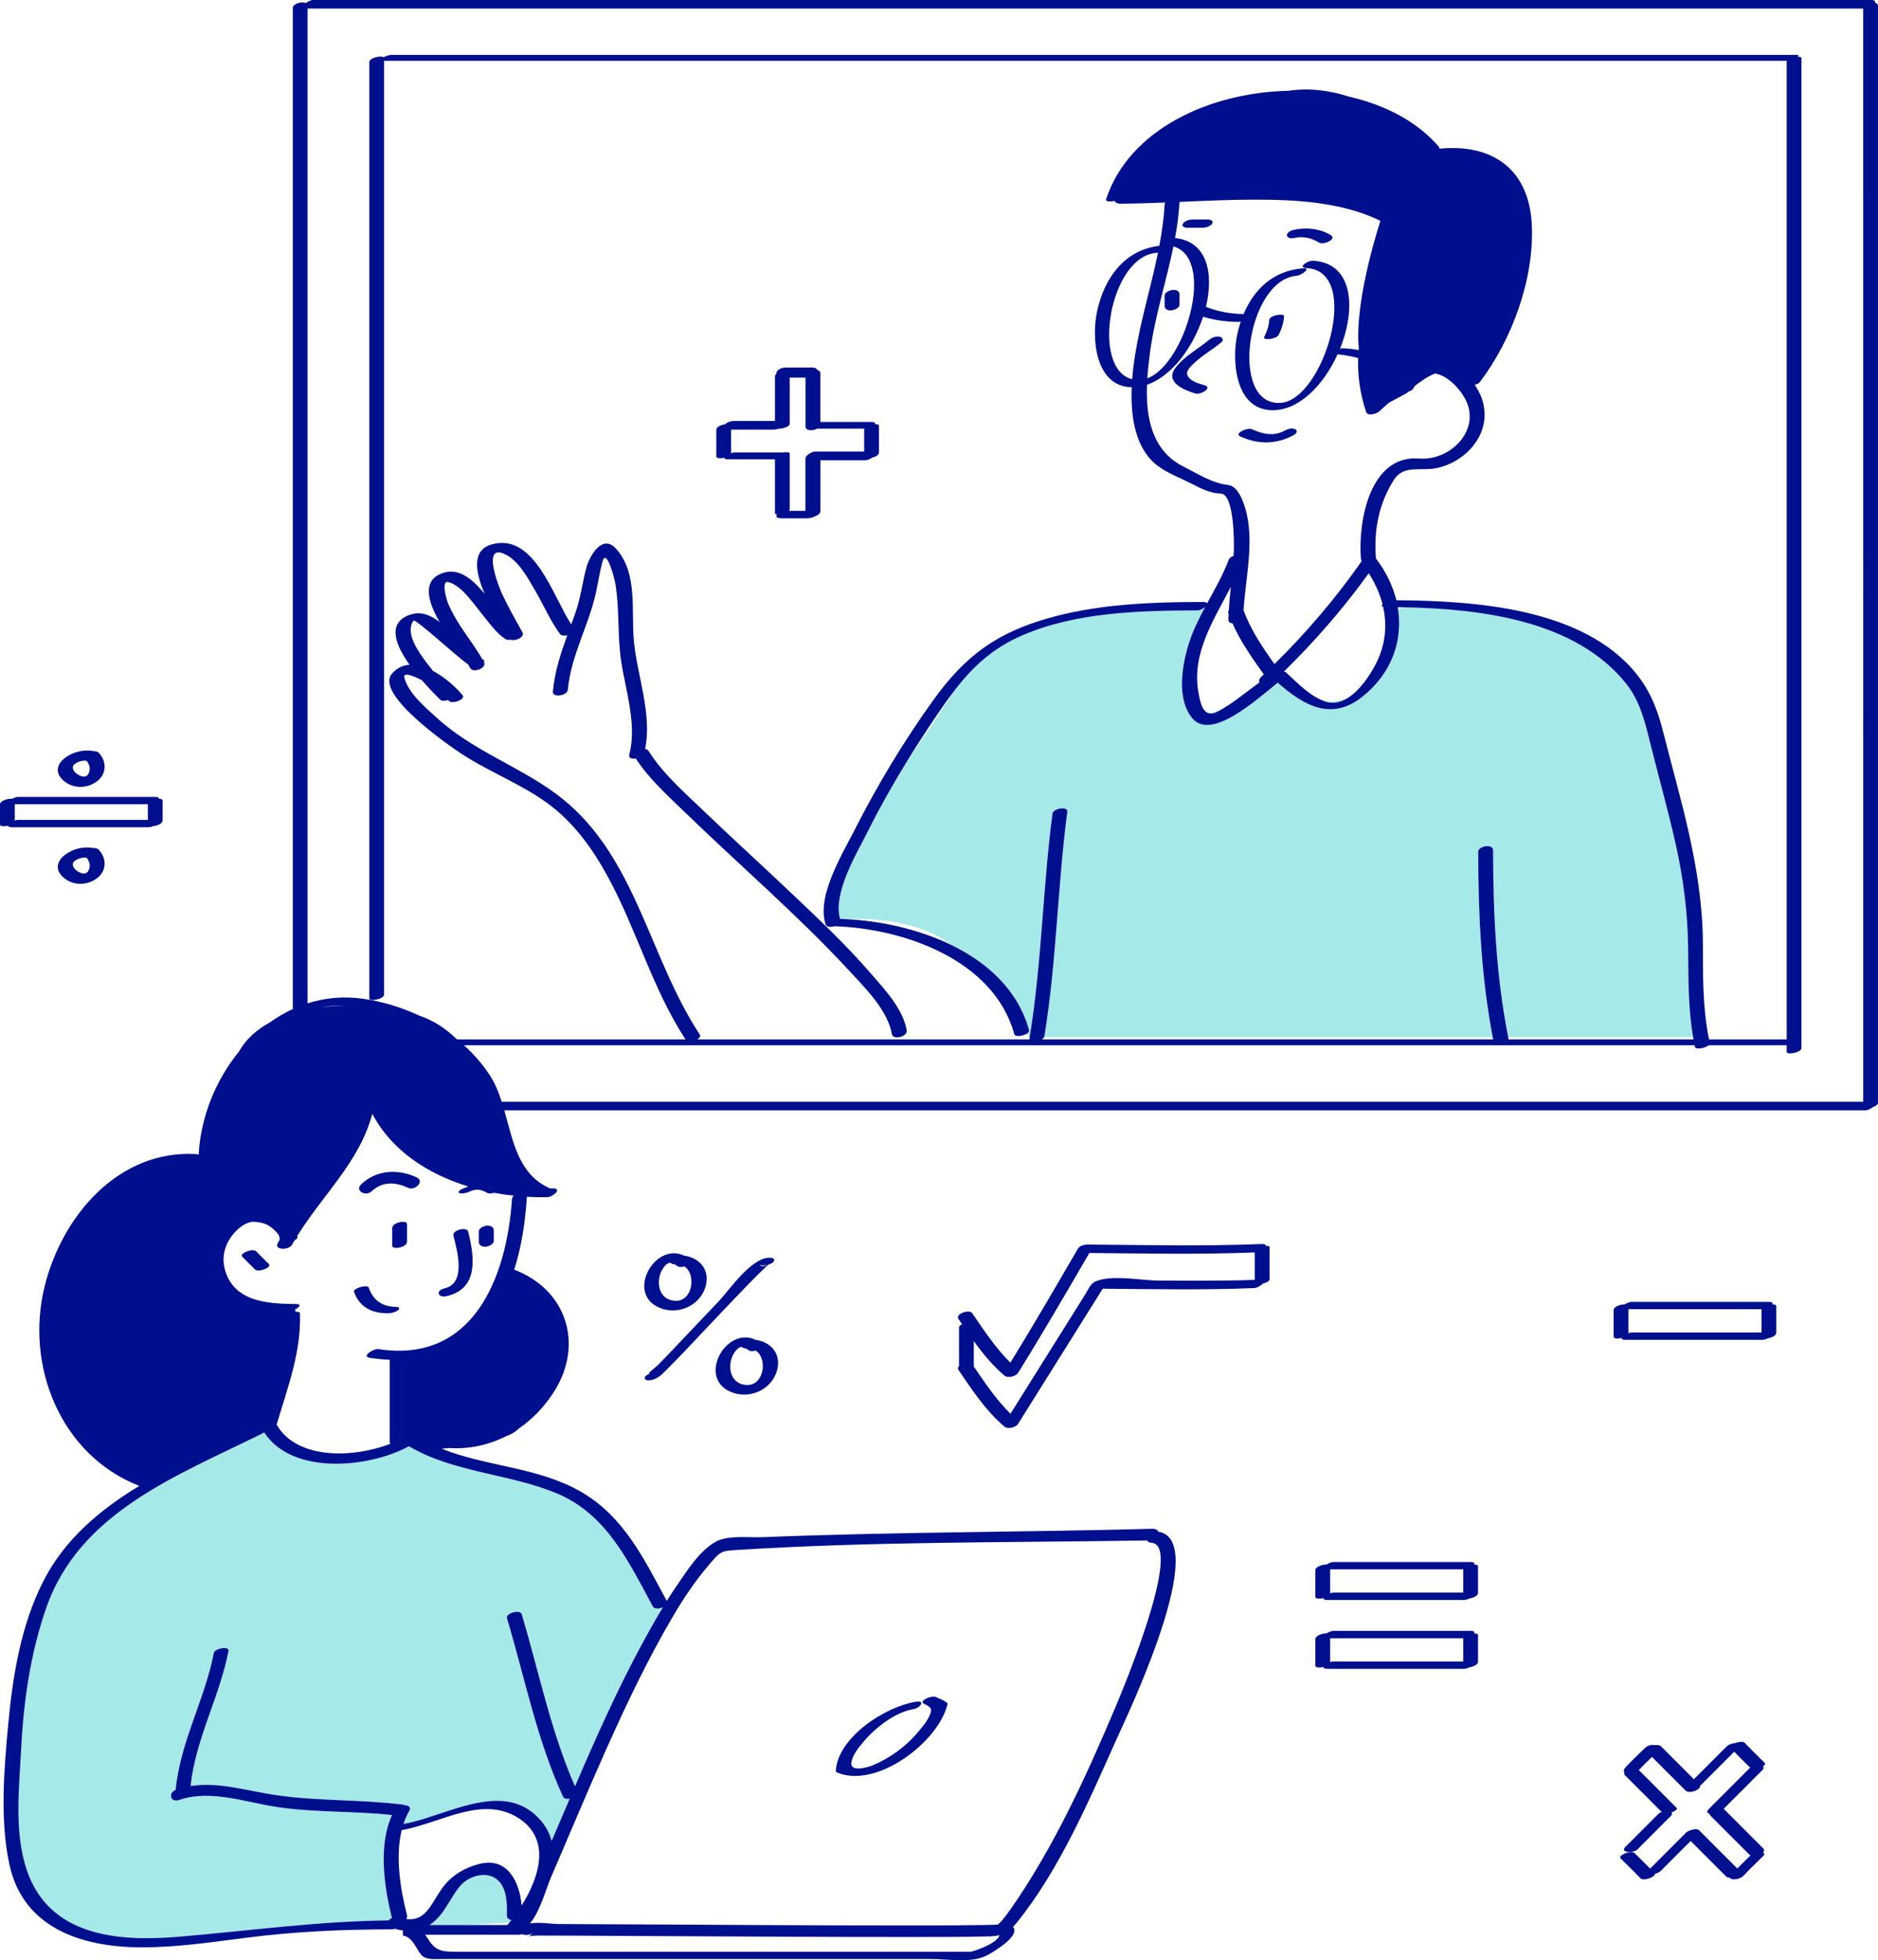
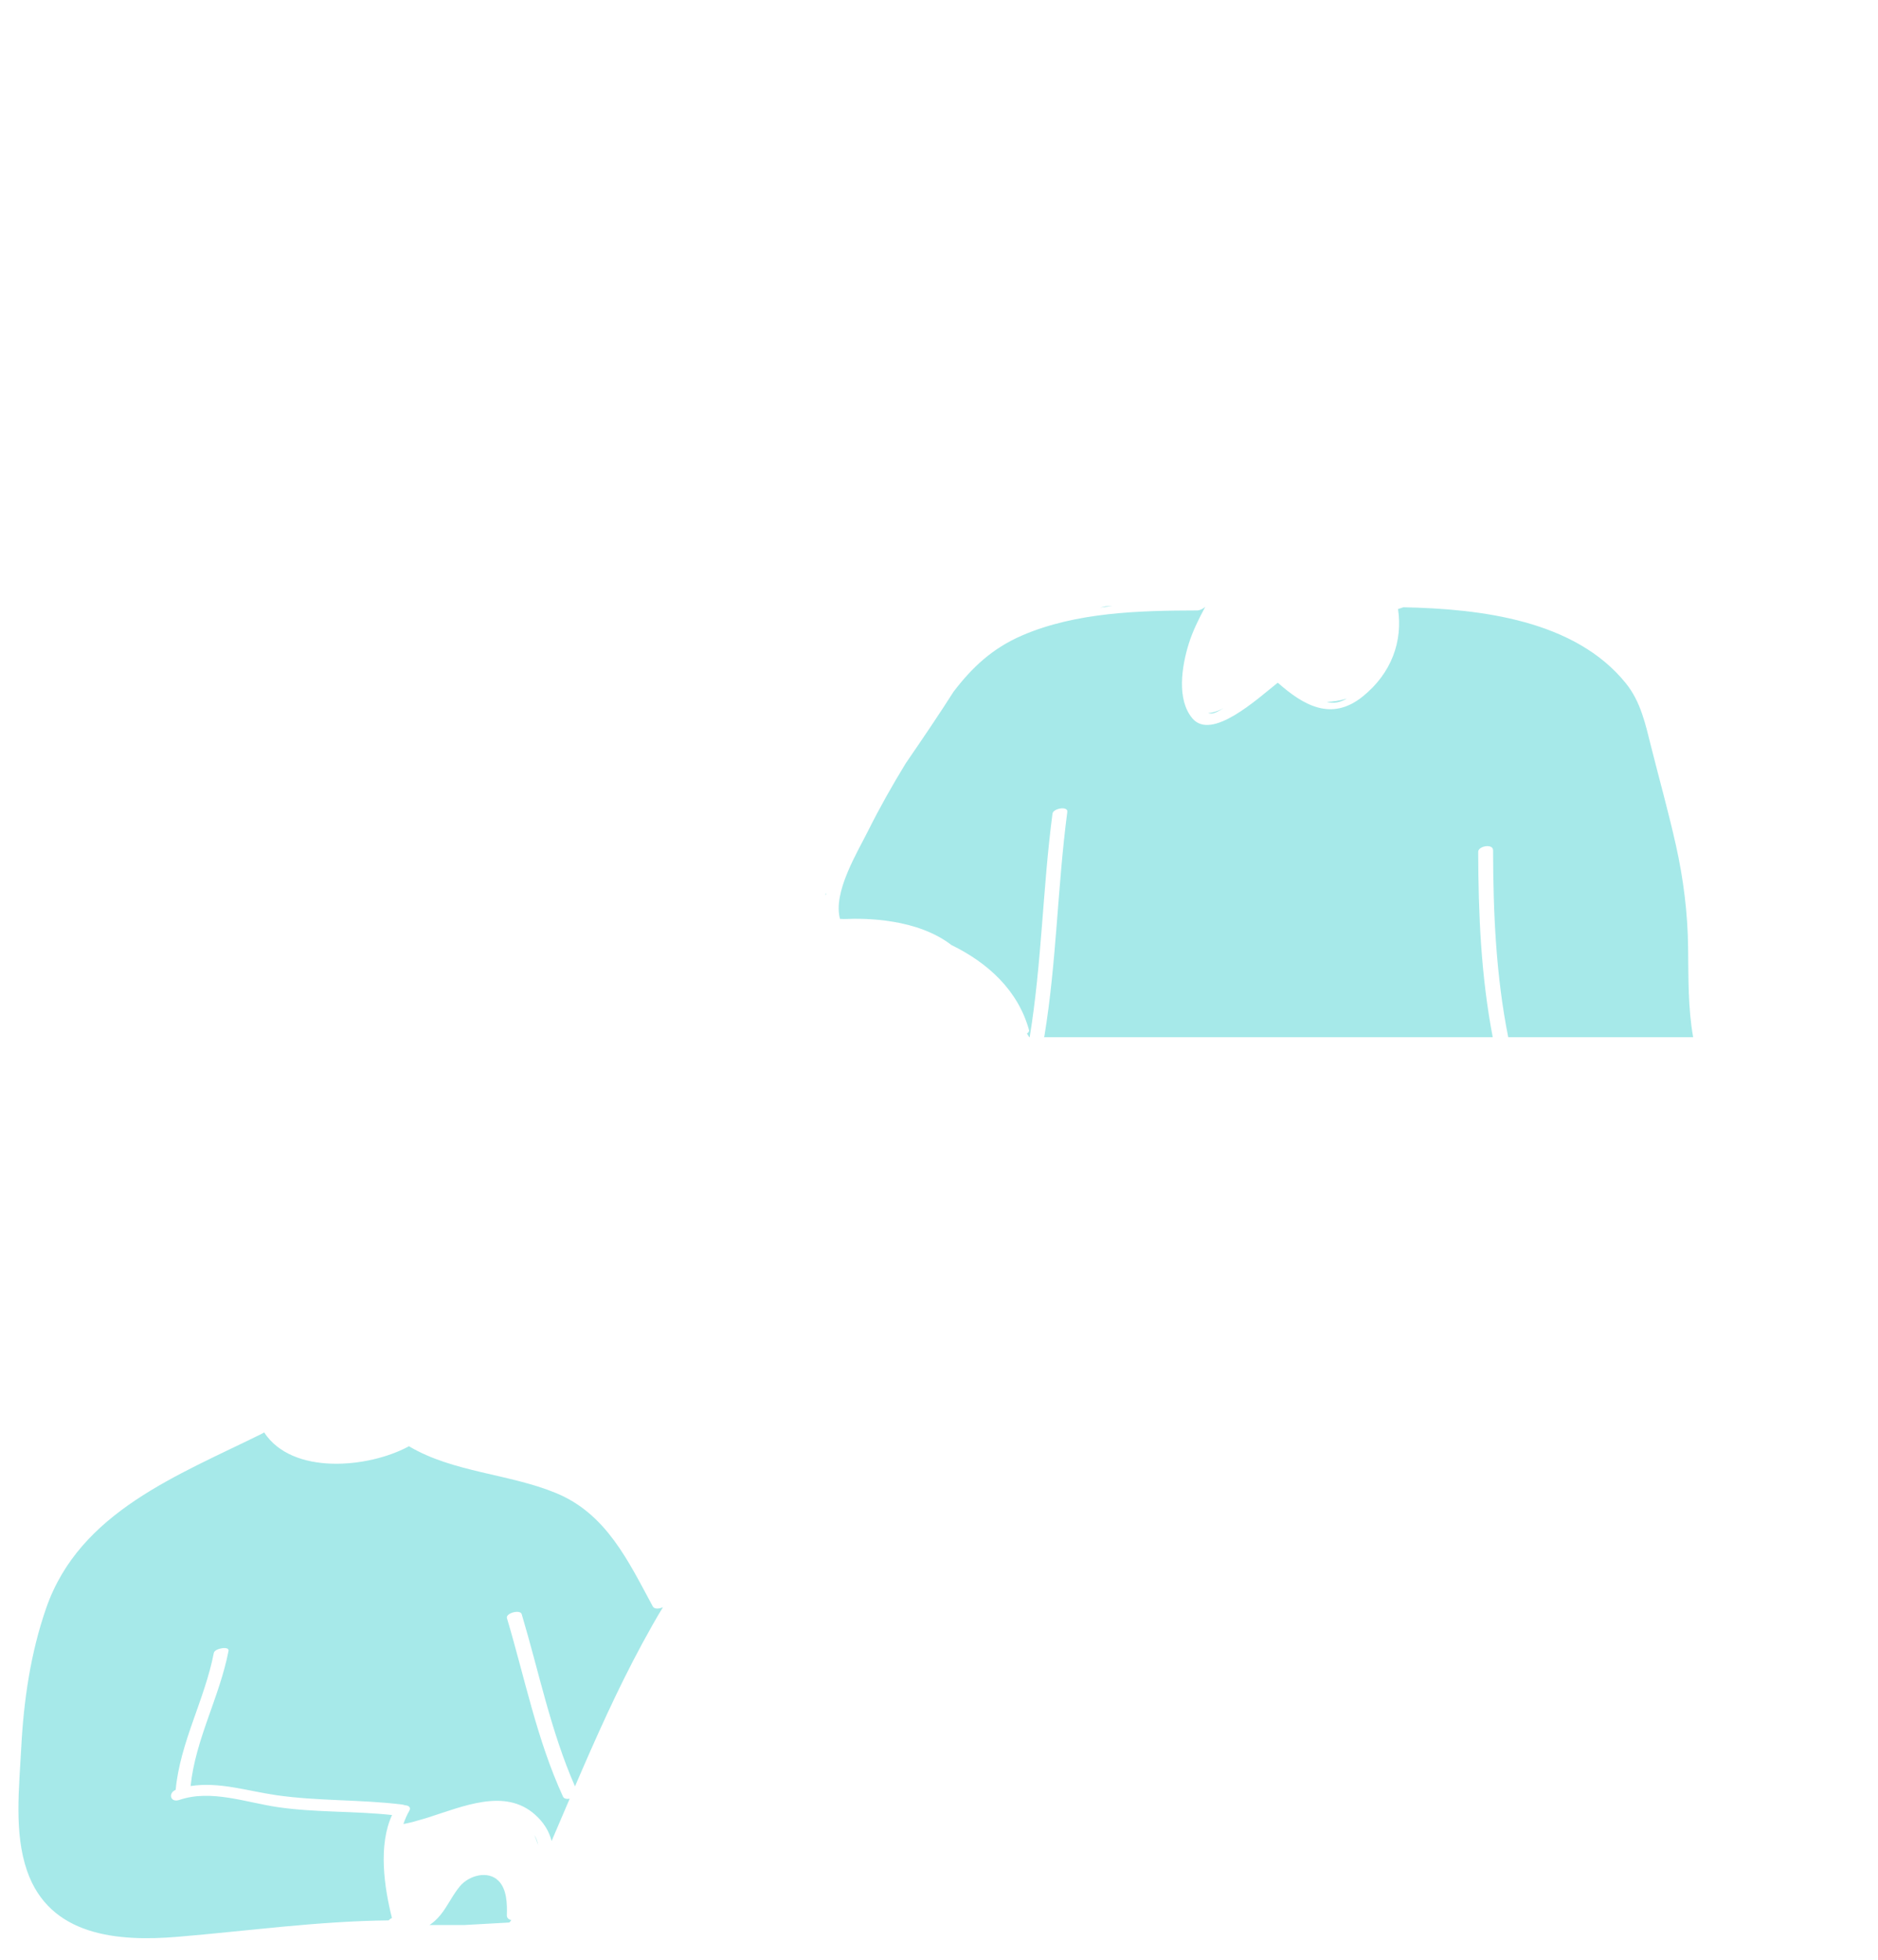
<svg xmlns="http://www.w3.org/2000/svg" id="Layer_1" x="0px" y="0px" xml:space="preserve" viewBox="113.48 105.55 368.33 384.29">
  <path id="color_x5F_2" fill="#a6e9e9" d="M275.537,280.569c-0.043,0.166-0.091,0.332-0.128,0.497l-0.053-0.175L275.537,280.569z   M329.238,224.657c0.796-0.108,1.593-0.208,2.393-0.297l-1.274,0.03C330.356,224.39,329.946,224.484,329.238,224.657z   M352.173,245.111c0.453-0.225,0.884-0.484,1.316-0.741c-0.395,0.204-0.778,0.387-1.133,0.52c-0.701,0.263-1.338,0.398-1.916,0.45  C350.892,245.504,351.456,245.466,352.173,245.111z M377.626,242.5c-1.449,0.445-2.807,0.615-3.951,0.652  c0.002,0,0.004,0.002,0.006,0.002C375.065,243.552,376.398,243.222,377.626,242.5z M380.706,242.126  c-6.106,4.89-11.583,1.708-16.619-2.74c-4.039,3.209-12.98,11.45-16.742,6.997c-3.159-3.74-2.049-10.282-0.755-14.502  c0.789-2.573,1.991-4.98,3.271-7.358c-0.414,0.366-1.077,0.698-1.564,0.699c-11.338,0.026-23.728,0.332-34.307,4.883  c-5.97,2.568-9.905,6.365-13.48,11.035c-2.617,4.127-6.214,9.44-9.353,13.999c-2.655,4.334-5.157,8.763-7.423,13.301  c-2.126,4.26-6.928,12.052-5.504,17.251c0.266,0.007,0.535,0.021,0.804,0.033c4.374-0.212,14.385-0.045,21.044,5.088  c7.177,3.495,13.092,8.911,15.229,16.69c0.065,0.239-0.115,0.471-0.41,0.664c0.295,0.454,0.461,0.724,0.461,0.724h0.072  c2.377-14.516,2.553-29.26,4.476-43.831c0.137-1.038,3.064-1.553,2.904-0.339c-1.93,14.627-2.098,29.429-4.5,44  c-0.01,0.061-0.053,0.113-0.081,0.169h88.021c-2.303-11.995-2.823-24.161-2.851-36.354c-0.002-1.126,2.914-1.67,2.918-0.291  c0.025,12.298,0.567,24.558,2.97,36.646h36.271c-1.034-5.844-0.913-11.709-0.99-17.652c-0.087-6.75-0.917-13.374-2.387-19.964  c-1.454-6.524-3.265-12.954-4.892-19.436c-1.096-4.367-2.02-8.724-4.92-12.323c-9.964-12.366-28.374-14.611-43.641-14.915  l-1.055,0.352C388.618,231.189,386.446,237.53,380.706,242.126z M212.886,480.991c0.069-2.141,0.025-5.035-1.613-6.702  c-2.081-2.118-5.803-1.081-7.572,1.024c-1.467,1.744-2.379,3.854-3.806,5.615c-0.686,0.846-1.413,1.509-2.18,2.008  c2.269,0,4.538,0,6.807,0l8.863-0.492c0.13-0.16,0.258-0.311,0.389-0.478C213.265,481.878,212.866,481.57,212.886,480.991z   M218.428,461.304c1.754,1.566,2.771,3.32,3.236,5.162c1.183-2.759,2.361-5.521,3.542-8.281c-0.573,0.079-1.119-0.016-1.299-0.406  c-5.135-11.163-7.5-23.283-11-35c-0.292-0.979,2.598-1.78,2.898-0.776c3.369,11.282,5.694,22.936,10.447,33.751  c4.084-9.502,8.287-18.949,13.22-28.056c1.292-2.385,2.624-4.76,4.036-7.083c-0.713,0.361-1.697,0.417-1.988-0.123  c-4.781-8.833-9.083-18.158-18.971-22.234c-9.301-3.833-20.173-4.03-28.878-9.19c-0.061,0.039-0.118,0.079-0.189,0.117  c-7.784,4.142-22.657,5.617-28.194-2.82c-0.096,0.068-0.205,0.136-0.338,0.202c-16.509,8.195-35.847,15.348-42.41,34.224  c-3.078,8.852-4.422,18.18-4.903,27.515c-0.397,7.713-1.429,16.524,1.135,23.965c4.431,12.864,17.814,13.961,29.608,12.971  c13.879-1.166,27.358-3.062,41.309-3.215c0.174-0.188,0.404-0.356,0.661-0.482c-1.523-6.036-2.719-14.252,0.021-20.175  c-7.414-0.804-14.98-0.468-22.34-1.535c-6.269-0.909-13.156-3.55-19.399-1.419c-1.717,0.586-2.246-1.325-0.699-1.984  c0.88-9.362,5.71-17.67,7.481-26.838c0.175-0.908,3.081-1.408,2.887-0.403c-1.75,9.059-6.48,17.277-7.442,26.502  c5.582-0.884,11.197,0.973,16.773,1.781c8.166,1.184,16.517,0.827,24.72,1.839c0.205,0.025,0.363,0.075,0.496,0.136  c0.746,0.031,1.321,0.392,0.896,1.116c-0.47,0.801-0.838,1.664-1.135,2.563c0.559-0.097,1.131-0.223,1.712-0.367l2.77-0.792  C204.276,459.705,212.487,455.999,218.428,461.304z M219.034,467.273c-0.15-0.702-0.395-1.38-0.738-2.028  C218.577,465.983,218.821,466.658,219.034,467.273z" />
-   <path id="color_x5F_1" d="M166.21,353.352c0.656,0.656-2.064,1.72-2.707,1.077c-0.833-0.833-1.666-1.667-2.5-2.5  c-0.656-0.656,2.064-1.72,2.707-1.077C164.543,351.685,165.376,352.519,166.21,353.352z M202.407,347.778  c0.735,2.961,2.568,9.373-1.754,10.354c-1.772,0.402-1.342,1.912,0.406,1.515c6.349-1.441,5.483-7.661,4.246-12.646  C205.044,345.949,202.143,346.711,202.407,347.778z M208.983,345.824c-0.571,0.042-1.596,0.456-1.596,1.175c0,0.667,0,1.333,0,2  c0,0.727,0.698,1.005,1.342,0.958c0.571-0.042,1.596-0.456,1.596-1.175c0-0.667,0-1.333,0-2  C210.325,346.054,209.627,345.776,208.983,345.824z M190.407,346.278c0,1.167,0,2.333,0,3.5c0,0.853,2.898,0.317,2.898-0.776  c0-1.167,0-2.333,0-3.5C193.306,344.649,190.407,345.185,190.407,346.278z M195.179,336.359c-3.629-1.697-7.78-1.49-10.801,1.304  c-1.44,1.332,0.823,2.503,1.957,1.454c2.155-1.993,4.649-1.889,7.199-0.696C194.831,339.027,196.874,337.153,195.179,336.359z   M191.288,361.77c-2.714-0.035-4.559-1.161-5.482-3.768c-0.262-0.738-3.125,0.135-2.898,0.776c1.068,3.015,3.428,4.193,6.518,4.232  c0.699,0.009,1.459-0.156,2.049-0.549C191.919,362.165,191.866,361.776,191.288,361.77z M247.657,351.708  c2.928,0.393,5.129,2.68,4.223,5.992c-0.978,3.572-4.956,5.576-8.489,4.434C235.859,359.7,241.751,348.881,247.657,351.708z   M245.136,360.45c4.093,1.05,5.131-4.974,2.562-6.629c-0.513,0.156-1.058,0.174-1.36-0.053c-0.168-0.126-0.343-0.252-0.521-0.361  c-0.419-0.017-0.679-0.13-0.812-0.293c-0.237-0.013-0.477,0.046-0.717,0.233c-0.657,0.514-1.155,1.38-1.377,2.174  C242.36,357.494,242.879,359.871,245.136,360.45z M261.657,368.208c2.928,0.393,5.129,2.68,4.223,5.992  c-0.978,3.572-4.956,5.576-8.489,4.434C249.859,376.2,255.751,365.381,261.657,368.208z M259.136,376.95  c4.093,1.05,5.131-4.974,2.562-6.629c-0.513,0.156-1.058,0.174-1.36-0.053c-0.168-0.126-0.343-0.252-0.521-0.361  c-0.419-0.017-0.679-0.13-0.812-0.293c-0.237-0.013-0.477,0.046-0.717,0.233c-0.657,0.514-1.155,1.38-1.377,2.174  C256.36,373.994,256.879,376.371,259.136,376.95z M240.002,375.924c-0.27-0.379,0.2-0.784,0.825-1.04  c-0.469-0.055,1.261-1.278,1.77-1.797c1.096-1.121,2.181-2.251,3.261-3.387c2.882-3.029,5.743-6.077,8.633-9.099  c2.066-2.161,6.586-8.92,10.257-8.465c0.206,0.025,0.456,0.092,0.538,0.31c0.007,0.018,0.014,0.036,0.021,0.055  c0.139,0.371-0.447,0.764-1.131,0.978c-0.09,0.081-0.211,0.188-0.386,0.349c-0.397,0.365-0.788,0.736-1.173,1.115  c-1.102,1.087-2.186,2.19-3.261,3.303c-2.707,2.803-5.381,5.636-8.06,8.465c-2.24,2.366-4.461,4.759-6.772,7.056  c-0.89,0.883-1.742,1.895-2.985,2.251c-0.318,0.091-1.26,0.295-1.516-0.065C240.016,375.943,240.009,375.934,240.002,375.924z   M262.407,353.278c0.294,0.783,1.083,0.508,1.563,0.259C263.282,353.711,262.563,353.691,262.407,353.278z M277.692,453.05  c7.717,3.227,19.841-5.979,21.607-13.363c0.038-0.132,0.008-0.246-0.092-0.342c-0.943-0.656-1.192-0.617-2.188-1.114  c-0.768-0.384-3.445,0.761-2.328,1.319c1.23,0.615,1.747,0.852,1.137,2.251c-0.582,1.336-1.604,2.51-2.547,3.6  c-2.313,2.675-5.389,4.885-8.65,6.227c-1.132,0.466-4.612,1.443-4.143-0.727c0.317-1.469,1.398-2.75,2.335-3.872  c2.285-2.74,6.206-5.826,9.813-6.414c1.314-0.214,2.451-1.775,0.438-1.447c-5.926,0.966-15.16,6.853-15.662,13.427  C277.396,452.828,277.464,452.955,277.692,453.05z M461.858,361.605c0,1.696,0,3.391,0,5.087c0,0.048,0,0.096,0,0.144  c0,0.55-0.866,0.945-1.651,1.074c-0.357,0.177-0.744,0.304-1.024,0.304c-0.455,0-0.909,0-1.364,0c-8.5,0-17,0-25.5,0  c-0.653,0-0.836-0.163-0.763-0.378c-0.771,0.2-1.596,0.164-1.596-0.223c0-0.048,0-0.096,0-0.144c0-1.696,0-3.391,0-5.087  c0-0.68,1.325-1.125,2.184-1.119c0.427-0.269,0.984-0.49,1.356-0.49c8.5,0,17,0,25.5,0c0.454,0,0.909,0,1.363,0  c0.764,0,0.889,0.222,0.706,0.491C461.517,361.255,461.858,361.357,461.858,361.605z M458.989,362.214c-0.39,0-0.78,0-1.171,0  c-8.32,0-16.64,0-24.96,0c0,1.493,0,2.985,0,4.478c0,0.048,0,0.096,0,0.144c0,0.028-0.01,0.054-0.015,0.08  c0.239-0.088,0.472-0.144,0.656-0.144c8.486,0,16.974,0,25.46,0c0-1.464,0-2.928,0-4.391  C458.96,362.324,458.972,362.268,458.989,362.214z M253.97,195.044c0-0.048,0-0.096,0-0.144c0-1.695,0-3.392,0-5.087  c0-0.572,0.938-0.979,1.747-1.09c0.429-0.464,1.164-0.649,1.758-0.649c2.665,0,5.33,0,7.995,0c0-2.92,0-5.841,0-8.761  c0-0.159,0.1-0.304,0.262-0.43c-0.018-0.13,0.005-0.272,0.082-0.418c0.356-0.677,1.201-0.86,1.894-0.86c0.048,0,0.096,0,0.144,0  c1.696,0,3.392,0,5.088,0c0.354,0,0.705,0.191,0.86,0.474c0.336,0.099,0.574,0.313,0.574,0.685c0,3.168,0,6.336,0,9.503  c2.885,0,5.769,0,8.653,0c0.44,0,0.88,0,1.32,0c0.74,0,0.862,0.192,0.685,0.43c0.47-0.019,0.837,0.083,0.837,0.34  c0,1.696,0,3.392,0,5.087c0,0.048,0,0.096,0,0.144c0,0.489-0.685,0.855-1.389,1.022c-0.394,0.278-0.893,0.495-1.294,0.495  c-0.44,0-0.88,0-1.32,0c-2.492,0-4.983,0-7.476,0c0,2.847,0,5.694,0,8.541c0,0.44,0,0.88,0,1.32c0,0.553-0.49,0.944-1.068,1.113  c-0.446,0.267-1.029,0.396-1.491,0.396c-1.695,0-3.393,0-5.088,0c-0.048,0-0.095,0-0.143,0c-0.378,0-1.18-0.169-0.746-0.705  c0.014-0.017,0.036-0.028,0.052-0.044c-0.262-0.032-0.436-0.119-0.436-0.271c0-0.44,0-0.88,0-1.32c0-3.072,0-6.145,0-9.217  c-3.052,0-6.104,0-9.154,0c-0.625,0-0.811-0.14-0.75-0.329C254.796,195.468,253.97,195.432,253.97,195.044z M256.844,194.405  c0.252-0.091,0.495-0.151,0.679-0.151c3.144,0,6.287,0,9.43,0c0.038,0,0.064,0.004,0.1,0.005c0.678-0.123,1.316-0.072,1.316,0.221  c0,3.186,0,6.372,0,9.557c0,0.44,0,0.88,0,1.32c0,0.122-0.051,0.235-0.136,0.339c1.072,0,2.144,0,3.216,0c0-0.391,0-0.781,0-1.171  c0-2.953,0-5.907,0-8.86c0-0.067,0.013-0.131,0.026-0.194c-0.14-0.495,1.104-1.405,1.93-1.405c3.188,0,6.377,0,9.565,0  c0-1.417,0-2.835,0-4.252c0-0.081,0.024-0.156,0.059-0.23c-0.406,0-0.812,0-1.217,0c-2.683,0-5.364,0-8.047,0  c-0.852,0.46-2.3,0.483-2.3-0.441c0-3.188,0-6.376,0-9.564c-1.032,0-2.064,0-3.097,0c0,3.012,0,6.023,0,9.035  c0,0.602-1.416,0.992-2.268,0.997c-0.332,0.113-0.69,0.166-1.005,0.166c-2.743,0-5.485,0-8.228,0c0,1.45,0,2.899,0,4.348  c0,0.048,0,0.096,0,0.144C256.868,194.315,256.856,194.36,256.844,194.405z M459.56,451.11c-0.035-0.035-0.07-0.07-0.105-0.105  c-0.002-0.001-0.004-0.002-0.006-0.004c-1.3-1.218-2.527-2.527-3.785-3.787c-0.305-0.306-1.089-0.218-1.751,0.025  c-0.631,0.051-1.355,0.259-1.805,0.708c-0.328,0.328-0.657,0.656-0.984,0.984c-1.808,1.807-3.614,3.614-5.421,5.421  c-2.149-2.149-4.299-4.297-6.447-6.446c-0.258-0.258-0.735-0.306-1.225-0.227c-0.679-0.16-1.45,0.083-1.935,0.566  c-1.292,1.289-2.688,2.527-3.896,3.895c-0.298,0.337-0.307,0.722-0.086,0.998c-0.102,0.12-0.126,0.234-0.033,0.327  c2.436,2.437,4.873,4.873,7.309,7.31c-0.252,0.079-0.469,0.188-0.605,0.324c-2.17,2.169-4.339,4.339-6.508,6.509  c-1.215,1.215,1.634,1.227,2.336,0.523c2.169-2.17,4.339-4.339,6.508-6.509c0.345-0.344,0.355-0.589,0.188-0.751  c0.688-0.258,1.252-0.652,1.008-0.897c-2.471-2.472-4.943-4.943-7.414-7.415c0.816-0.89,1.699-1.735,2.574-2.576  c2.145,2.144,4.289,4.288,6.433,6.432c0.019,0.024,0.038,0.047,0.066,0.066c0.032,0.032,0.063,0.063,0.095,0.095  c0.695,0.695,2.961-0.115,2.826-0.9c2.24-2.24,4.479-4.479,6.719-6.719c1.031,1.051,2.057,2.114,3.13,3.119  c-0.004,0.003-0.009,0.006-0.013,0.01c-0.328,0.329-0.656,0.657-0.984,0.984c0,0-0.001,0.001-0.002,0.001  c-2.375,2.377-4.752,4.753-7.127,7.129c-0.507,0.507-0.307,0.805,0.146,0.933c0.021,0.136,0.092,0.274,0.228,0.41  c2.2,2.2,4.4,4.401,6.601,6.602c0.001,0,0.001,0,0.001,0c0.328,0.328,0.656,0.656,0.984,0.984c0.068,0.068,0.147,0.123,0.231,0.17  c-0.034,0.03-0.075,0.052-0.107,0.084c-0.826,0.823-1.668,1.638-2.498,2.464c-2.506-2.507-5.014-5.014-7.521-7.521  c-0.526-0.527-2.708,0.251-2.788,0.832c-0.097,0.067-0.197,0.13-0.278,0.212c-2.168,2.168-4.335,4.335-6.503,6.502  c-1.01-1.027-2.044-2.033-3.063-3.049c-0.637-0.636-3.354,0.427-2.707,1.072c1.262,1.259,2.56,2.493,3.788,3.786  c0.001,0.001,0.001,0.003,0.003,0.005c0.035,0.035,0.069,0.07,0.104,0.104c0.571,0.568,2.899-0.229,2.795-0.892  c0.452-0.111,0.893-0.303,1.205-0.616c1.941-1.941,3.882-3.881,5.823-5.822c2.007,2.008,4.016,4.015,6.022,6.023  c0.001,0.001,0.001,0.002,0.002,0.003c0.328,0.328,0.656,0.656,0.984,0.983c0.127,0.127,0.354,0.175,0.622,0.171  c0.101,0.246,0.609,0.347,0.857,0.343c0.697-0.012,1.425-0.257,1.923-0.752c0.035-0.035,0.07-0.07,0.104-0.104  c0.004-0.003,0.004-0.006,0.007-0.009c1.206-1.307,2.526-2.526,3.784-3.782c0.262-0.261,0.133-0.442-0.094-0.555  c0.233-0.286,0.272-0.625-0.052-0.949c-2.528-2.529-5.057-5.058-7.586-7.587c-0.032-0.032-0.07-0.055-0.106-0.083  c2.514-2.513,5.026-5.026,7.539-7.54c0.361-0.361,0.36-0.616,0.168-0.78C459.602,451.611,459.788,451.339,459.56,451.11z   M403.36,412.602c0,1.696,0,3.392,0,5.087c0,0.048,0,0.096,0,0.144c0,0.55-0.866,0.945-1.651,1.074  c-0.356,0.178-0.744,0.305-1.024,0.305c-0.455,0-0.909,0-1.364,0c-8.5,0-17,0-25.5,0c-0.653,0-0.836-0.163-0.763-0.379  c-0.771,0.201-1.596,0.164-1.596-0.223c0-0.048,0-0.096,0-0.144c0-1.695,0-3.392,0-5.087c0-0.681,1.325-1.126,2.184-1.119  c0.427-0.269,0.984-0.49,1.356-0.49c8.5,0,17,0,25.5,0c0.454,0,0.909,0,1.363,0c0.764,0,0.889,0.223,0.706,0.492  C403.019,412.251,403.36,412.354,403.36,412.602z M400.491,413.211c-0.391,0-0.78,0-1.171,0c-8.32,0-16.64,0-24.96,0  c0,1.493,0,2.985,0,4.478c0,0.048,0,0.096,0,0.144c0,0.028-0.01,0.054-0.015,0.081c0.239-0.088,0.472-0.144,0.656-0.144  c8.486,0,16.974,0,25.46,0c0-1.464,0-2.927,0-4.391C400.462,413.32,400.474,413.265,400.491,413.211z M403.36,426.102  c0,1.696,0,3.392,0,5.087c0,0.048,0,0.096,0,0.144c0,0.55-0.866,0.945-1.651,1.074c-0.356,0.178-0.744,0.305-1.024,0.305  c-0.455,0-0.909,0-1.364,0c-8.5,0-17,0-25.5,0c-0.653,0-0.836-0.163-0.763-0.379c-0.771,0.201-1.596,0.164-1.596-0.223  c0-0.048,0-0.096,0-0.144c0-1.695,0-3.392,0-5.087c0-0.681,1.325-1.126,2.184-1.119c0.427-0.269,0.984-0.49,1.356-0.49  c8.5,0,17,0,25.5,0c0.454,0,0.909,0,1.363,0c0.764,0,0.889,0.223,0.706,0.492C403.019,425.751,403.36,425.854,403.36,426.102z   M400.491,426.711c-0.391,0-0.78,0-1.171,0c-8.32,0-16.64,0-24.96,0c0,1.493,0,2.985,0,4.478c0,0.048,0,0.096,0,0.144  c0,0.028-0.01,0.054-0.015,0.081c0.239-0.088,0.472-0.144,0.656-0.144c8.486,0,16.974,0,25.46,0c0-1.464,0-2.927,0-4.391  C400.462,426.82,400.474,426.765,400.491,426.711z M124.816,256.39c0.054-0.908,0.659-1.67,1.353-2.211  c1.545-1.203,3.706-1.763,5.629-1.373c0.417-0.021,0.809,0.066,1.05,0.32c1.486,1.572,1.604,3.888-0.08,5.375  c-1.743,1.54-4.52,1.789-6.437,0.39C125.525,258.304,124.753,257.463,124.816,256.39z M128.802,257.427  c0.662,0.379,1.536,0.651,1.984-0.12c0.538-0.925,0.287-1.822-0.308-2.593c-0.104-0.01-0.209-0.012-0.311-0.034  c-0.129-0.028-0.643,0.027-0.954,0.12c-0.393,0.116-0.812,0.299-1.152,0.593C127.269,256.077,128.151,257.054,128.802,257.427z   M131.798,271.807c0.417-0.021,0.809,0.066,1.05,0.32c1.486,1.572,1.604,3.888-0.08,5.375c-1.743,1.54-4.52,1.789-6.437,0.39  c-0.806-0.588-1.578-1.429-1.515-2.502c0.054-0.908,0.659-1.67,1.353-2.211C127.714,271.977,129.875,271.417,131.798,271.807z   M130.479,273.714c-0.104-0.01-0.209-0.012-0.311-0.034c-0.129-0.028-0.643,0.027-0.954,0.12c-0.393,0.116-0.812,0.299-1.152,0.593  c-0.793,0.685,0.09,1.661,0.74,2.034c0.662,0.379,1.536,0.651,1.984-0.12C131.324,275.382,131.073,274.484,130.479,273.714z   M113.476,267.185c0-0.036,0-0.072,0-0.108c0-1.272,0-2.544,0-3.815c0-0.735,1.544-1.195,2.377-1.108  c0.393-0.214,0.846-0.376,1.163-0.376c8.5,0,17,0,25.5,0c0.454,0,0.909,0,1.363,0c0.64,0,0.829,0.156,0.769,0.365  c0.416,0.001,0.727,0.106,0.727,0.343c0,1.271,0,2.544,0,3.815c0,0.036,0,0.072,0,0.107c0,0.598-1.023,1.014-1.854,1.102  c-0.295,0.126-0.594,0.21-0.821,0.21c-0.455,0-0.909,0-1.364,0c-8.5,0-17,0-25.5,0c-0.579,0-0.788-0.129-0.778-0.308  C114.29,267.608,113.476,267.569,113.476,267.185z M116.372,266.416c0.234-0.085,0.462-0.139,0.644-0.139c8.486,0,16.974,0,25.46,0  c0-1.005,0-2.011,0-3.016c0-0.015,0.006-0.028,0.008-0.042c-0.383,0-0.767,0-1.149,0c-8.32,0-16.64,0-24.96,0  c0,1.027,0,2.054,0,3.081c0,0.036,0,0.072,0,0.107C116.374,266.411,116.373,266.413,116.372,266.416z M362.472,350.002  c0,2.111,0,4.222,0,6.333c0,0.394-0.633,0.694-1.307,0.854c-0.388,0.419-1.168,0.859-1.707,0.881  c-9.881,0.4-19.807,0.214-29.698,0.119c-5.53,8.83-11.061,17.661-16.598,26.487c-0.452,0.721-2.02,1.11-2.694,0.537  c-3.7-3.145-6.294-7.128-9.01-11.105c-0.181-0.265-0.102-0.528,0.115-0.756c0-2.524,0-5.049,0-7.574  c0-0.247,0.251-0.456,0.602-0.618c-0.238-0.351-0.477-0.701-0.717-1.052c-0.667-0.978,2.143-1.938,2.691-1.134  c2.33,3.412,4.574,6.824,7.5,9.711c4.546-7.374,8.896-14.875,13.251-22.361c0.339-0.583,1.303-0.795,1.913-0.791  c11.354,0.087,22.759,0.355,34.107-0.104c0.639-0.026,0.847,0.138,0.808,0.37C362.152,349.78,362.472,349.84,362.472,350.002z   M359.573,351.078c-10.794,0.428-21.639,0.206-32.443,0.11c-4.578,7.872-9.147,15.761-13.968,23.488  c-0.45,0.723-2.021,1.109-2.694,0.537c-2.337-1.986-4.232-4.308-5.996-6.75c0,1.624,0,3.248,0,4.872c0,0.03-0.012,0.057-0.018,0.085  c2.226,3.269,4.405,6.517,7.211,9.281c3.276-5.226,6.551-10.452,9.826-15.679c1.612-2.573,3.225-5.146,4.836-7.72  c0.533-0.851,1.022-2.125,2.016-2.542c3.285-1.382,8.97-0.173,12.408-0.164c6.27,0.016,12.554,0.083,18.822-0.138  C359.573,354.666,359.573,352.872,359.573,351.078z M481.807,106.714c0,71.667,0,143.333,0,215c0,0.4-0.487,0.736-1.061,0.913  c-0.413,0.328-0.999,0.604-1.448,0.604c-88.969,0-177.939,0-266.909,0c1.737,6.077,2.769,12.572,8.965,15.3  c0.186-0.001,0.371,0,0.556-0.003c1.957-0.04,0.021,1.7-1.105,1.723c-1.317,0.027-2.654-0.003-3.997-0.081  c0,0.021,0.007,0.04,0.005,0.062c-0.306,4.596-0.98,9.584-2.484,14.226c10.225,3.876,13.758,14.574,7.8,23.939  c-1.837,2.888-4.14,5.284-6.755,7.106c-0.272,0.237-0.529,0.452-0.766,0.637c-0.498,0.391-1.223,0.746-2.092,1.068  c-3.382,1.682-7.146,2.47-11.045,2.21c-0.471,0.056-0.922,0.106-1.346,0.151c8.752,3.5,18.861,3.591,27.205,8.378  c8.463,4.855,12.384,13.064,16.863,21.341c0.023,0.042,0.032,0.083,0.047,0.125c0.619-0.987,1.255-1.963,1.916-2.921  c2.03-2.939,4.607-7.097,7.852-8.776c2.369-1.226,6.433-0.712,8.976-0.815c25.483-1.029,50.992-0.967,76.482-1.647  c0.669-0.018,1.048,0.236,1.199,0.578c10.371,1.628-6.18,36.198-7.977,40.19c-5.506,12.23-11.249,25.854-19.742,36.392  c-0.282,0.35-0.546,0.643-0.806,0.911c0.068,0.048,0.127,0.103,0.166,0.176c0.943,1.789-3.8,4.568-4.965,5.235  c-3.143,1.797-7.768,0.864-11.177,0.864c-12.735,0-25.47,0-38.204,0c-13.099,0-26.197,0-39.295,0c-6.252,0-12.504,0-18.755,0  c-1.166,0-3.01,0.224-3.868-0.881c-1.014-1.305-1.609-3.259-3.356-3.693c-0.288-0.072-0.285-0.22-0.122-0.391  c-0.154-0.155-0.132-0.379,0.006-0.616c-0.547-0.071-1.106-0.188-1.682-0.354c-0.197,0.072-0.395,0.118-0.576,0.118  c-9.611,0.002-19.094,0.431-28.624,1.656c-6.689,0.86-13.423,1.851-20.182,1.873c-11.608,0.038-23.479-3.552-26.2-16.33  c-1.844-8.657-1.05-18.286-0.249-27.028c0.889-9.699,2.492-19.823,7.004-28.58c4.189-8.13,11.042-13.864,18.761-18.534  c-0.051-0.013-0.102-0.022-0.15-0.042c-15.38-6.096-22.276-23.513-18.441-39.056c3.408-13.813,14.446-26.757,29.616-25.953  c0.259,0.014,0.455,0.065,0.602,0.142c0.359-7.214,3.242-14.516,7.882-20.206c1.373-2.433,3.463-4.3,6-5.69  c1.461-1.05,3.013-1.956,4.643-2.697c-0.038-0.08-0.065-0.167-0.065-0.273c0-65.333,0-130.667,0-196  c0-0.767,1.782-1.307,2.552-0.905c0.413-0.332,1.005-0.612,1.457-0.612c101.833,0,203.666,0,305.5,0  c0.727,0,0.912,0.231,0.803,0.523C481.562,106.156,481.807,106.356,481.807,106.714z M241.521,420.492  c-4.781-8.833-9.083-18.158-18.971-22.234c-9.301-3.833-20.173-4.03-28.878-9.19c-0.061,0.039-0.118,0.079-0.189,0.117  c-7.784,4.142-22.657,5.617-28.194-2.82c-0.096,0.068-0.205,0.136-0.338,0.202c-16.509,8.195-35.847,15.348-42.41,34.224  c-3.078,8.852-4.422,18.18-4.903,27.515c-0.397,7.713-1.429,16.524,1.135,23.965c4.431,12.864,17.814,13.961,29.608,12.971  c13.879-1.166,27.358-3.062,41.309-3.215c0.174-0.188,0.404-0.356,0.661-0.482c-1.523-6.036-2.719-14.252,0.021-20.175  c-7.414-0.804-14.98-0.468-22.34-1.535c-6.269-0.909-13.156-3.55-19.399-1.419c-1.717,0.586-2.246-1.325-0.699-1.984  c0.88-9.362,5.71-17.67,7.481-26.838c0.175-0.908,3.081-1.408,2.887-0.403c-1.75,9.059-6.48,17.277-7.442,26.502  c5.582-0.884,11.197,0.973,16.773,1.781c8.166,1.184,16.517,0.827,24.72,1.839c0.205,0.025,0.363,0.075,0.496,0.136  c0.746,0.031,1.321,0.392,0.896,1.116c-0.47,0.801-0.838,1.664-1.135,2.563c0.559-0.097,1.131-0.223,1.712-0.367  c0.9-0.224,1.826-0.495,2.77-0.792c7.187-2.261,15.397-5.968,21.338-0.663c1.754,1.566,2.771,3.32,3.236,5.162  c1.183-2.759,2.361-5.521,3.542-8.281c-0.573,0.079-1.119-0.016-1.299-0.406c-5.135-11.163-7.5-23.283-11-35  c-0.292-0.979,2.598-1.78,2.898-0.776c3.369,11.282,5.694,22.936,10.447,33.751c4.084-9.502,8.287-18.949,13.22-28.056  c1.292-2.385,2.624-4.76,4.036-7.083C242.796,420.975,241.812,421.031,241.521,420.492z M200.73,475.036  c1.772-2.107,4.068-3.369,6.729-4.069c5.547-1.46,7.965,3.571,8.322,8.147c2.291-3.634,4.066-8.061,3.252-11.841  c-0.15-0.702-0.395-1.38-0.738-2.028c-0.567-1.068-1.398-2.055-2.587-2.91c-7.249-5.216-15.639,0.625-23.448,1.998  c-1.31,5.327-0.202,11.801,1.045,16.669c0.071,0.279,0.002,0.53-0.149,0.747C197.351,482.352,198.26,477.974,200.73,475.036z   M204.521,482.937c2.821,0,5.642,0,8.462,0c0.133-0.156,0.268-0.328,0.401-0.492c0.13-0.16,0.258-0.311,0.389-0.478  c-0.509-0.088-0.907-0.396-0.888-0.976c0.069-2.141,0.025-5.035-1.613-6.702c-2.081-2.118-5.803-1.081-7.572,1.024  c-1.467,1.744-2.379,3.854-3.806,5.615c-0.686,0.846-1.413,1.509-2.18,2.008C199.983,482.937,202.253,482.937,204.521,482.937z   M309.487,484.926c-0.637,0.154-1.354,0.227-2.248,0.248c-5.004,0.116-10.013,0.106-15.018,0.109  c-15.854,0.011-31.707-0.08-47.561-0.165c-6.545-0.035-13.092-0.073-19.637-0.101c-2.043-0.008-4.086-0.018-6.129-0.016  c-2.135,0.001-1.969,0.631-0.812-0.629c-0.511,0.557-1.546,0.627-2.197,0.362c-0.188,0.067-0.379,0.109-0.559,0.109  c-6.157,0-12.315,0-18.472,0c0.141,0.171,0.277,0.358,0.414,0.582c1.492,2.437,2.593,2.754,5.486,2.754c5.116,0,10.233,0,15.35,0  c10.686,0,21.371,0,32.056,0c10.653,0,21.306,0,31.958,0c5.077,0,10.154,0,15.23,0c2.168,0,4.336,0,6.504,0  C304.065,488.18,309.109,486.652,309.487,484.926z M245.532,422.308c-5.012,8.516-9.261,17.469-13.29,26.483  c-3.661,8.19-7.102,16.473-10.665,24.706c-0.973,2.249-2.146,6.74-4.154,9.123c1.842-0.295,4.344,0.116,5.563,0.12  c6.084,0.021,12.169,0.057,18.253,0.089c15.962,0.086,31.925,0.182,47.888,0.186c5.576,0.001,11.154,0.016,16.729-0.079  c1.118-0.019,2.257-0.003,3.377-0.093c-0.081-0.026,0.266-0.196,0.729-0.749c0.597-0.712,1.162-1.449,1.695-2.21  c8.506-12.158,14.932-26.238,20.678-39.861c1.138-2.698,13.248-31.492,7.037-32.011c-0.513-0.043-0.789-0.227-0.897-0.471  c-0.25,0.003-0.5,0.009-0.749,0.013c-26.556,0.422-53.267,0.182-79.778,1.857c-3.158,0.199-3.164,0.249-5.634,3.164  C249.755,415.593,247.539,418.898,245.532,422.308z M210.392,339.392c-0.47,0.133-1.033,0.222-1.398-0.002  c-1.066-0.653-2.15-0.828-3.297-0.29c-0.581,0.272-1.381,0.523-2.027,0.363s0.1-0.666,0.348-0.782  c0.422-0.198,0.865-0.371,1.314-0.53c-7.966-2.434-15.055-7.055-18.828-14.247c-2.524,9.439-9.562,15.641-14.76,24.001  c0.02,0.035,0.043,0.061,0.063,0.096c0.115,0.209-0.134,0.464-0.526,0.677c-0.178,0.297-0.361,0.587-0.534,0.891  c-0.645,1.135-3.594,1.076-2.777-0.358c0.125-0.22,0.26-0.429,0.388-0.646c-0.039-0.329-0.113-0.674-0.252-0.991  c-0.673-0.851-1.499-1.559-2.411-2.01c-0.697-0.282-1.568-0.468-2.601-0.502c-0.813,0.09-1.64,0.415-2.445,1.045  c-2.414,1.889-3.865,4.902-3.144,7.99c1.535,6.574,8.275,7.077,13.95,7.094c1.337,0.004,0.708,0.664-0.114,1.075  c0.046,0.126,0.088,0.276,0.125,0.449c0.467-0.025,0.833,0.058,0.842,0.286c0.276,7.569-2.409,14.506-4.514,21.658  c-0.015,0.051-0.04,0.1-0.074,0.147c4,7.028,15.261,6.561,22.368,3.769c-0.109-0.07-0.179-0.166-0.179-0.297  c0-5.386,0-10.771,0-16.157c-1.293-0.055-2.601-0.179-3.921-0.38c-1.688-0.257,0.72-1.858,1.74-1.702  c18.562,2.832,25.146-14.038,26.175-29.491c0.015-0.224,0.156-0.422,0.363-0.588C212.971,339.82,211.677,339.633,210.392,339.392z   M181.011,302.704c-1.539-0.045-3.068,0.056-4.572,0.317C177.938,302.835,179.471,302.73,181.011,302.704z M478.906,107.231  c-101.699,0-203.399,0-305.1,0c0,65.005,0,130.011,0,195.016c3.318-1.052,6.903-1.431,10.674-0.924  c3.82,0.513,7.639,1.645,11.206,3.324c2.736,0.9,5.119,2.478,7.182,4.447c0.102,0.081,0.208,0.156,0.309,0.238  c0.048-0.007,0.091-0.012,0.125-0.012c14.875,0,29.751,0,44.627,0c-6.48-9.904-9.551-21.437-15.172-31.779  c-3.045-5.602-6.768-10.824-11.996-14.594c-5.299-3.821-11.432-6.109-16.866-9.686c-2.631-1.731-16.959-11.707-13.546-15.637  c0.999-1.151,2.188-1.675,3.455-1.761c-2.631-3.684-4.277-7.713-0.65-9.497c2.455-1.207,4.572-0.396,6.535,1.13  c-2.187-3.854-3.359-7.73-0.021-9.343c3.449-1.667,6.306,0.737,8.859,3.792c-1.833-4.27-2.582-8.591,1.453-9.689  c8.303-2.26,11.913,10.155,15.539,15.704c0.286-0.783,0.571-1.57,0.851-2.372c1.009-2.898,1.329-5.86,2.129-8.807  c0.579-2.131,3.065-6.681,5.794-3.671c4.367,4.816,2.934,12.276,3.521,18.236c0.667,6.763,3.59,14.201,2.186,21.031  c0.293,0.044,0.545,0.166,0.689,0.395c2.738,4.368,6.88,7.999,10.57,11.534c5.684,5.443,11.504,10.739,17.221,16.146  c5.483,5.186,11.022,10.401,15.958,16.122c2.652,3.074,6.128,6.764,6.868,10.929c0.23,1.298-2.676,2.028-2.898,0.776  c-0.85-4.788-5.383-9.179-8.535-12.593c-5.019-5.434-10.372-10.548-15.766-15.605c-5.411-5.072-10.902-10.063-16.227-15.227  c-3.375-3.271-7.115-6.604-9.685-10.591c-0.763,0.111-1.472-0.087-1.303-0.726c1.546-5.871-0.667-12.437-1.568-18.27  c-0.777-5.032-0.308-10.174-1.136-15.185c-0.209-1.269-1.781-7.25-2.555-4.398c-0.539,1.983-0.83,4.008-1.267,6.013  c-1.428,6.565-4.893,12.283-5.527,19.104c-0.106,1.142-3.042,1.637-2.916,0.292c0.366-3.939,1.529-7.445,2.819-11.003  c-0.579,0.134-1.18,0.085-1.443-0.272c-1.898-2.576-3.165-5.587-4.773-8.343c-1.475-2.524-3.402-6.244-6.289-7.402  c-4.164-1.671-0.962,6.417-0.338,7.777c1.201,2.616,2.62,5.106,4.025,7.614c0.554,0.988-1.331,1.819-2.266,1.501  c-0.393,0.072-0.777,0.05-1.039-0.121c-1.901-1.242-3.275-3.308-4.699-5.031c-1.611-1.949-3.899-5.475-6.503-6.147  c-1.57-0.406-0.231,3.797-0.054,4.205c0.67,1.537,1.49,2.993,2.398,4.401c1.41,2.185,3.041,4.271,4.326,6.537  c0.043,0.018,0.087,0.039,0.131,0.055c0.287,0.104,0.3,0.265,0.159,0.439c0.001,0.003,0.003,0.005,0.005,0.008  c0.668,1.251-2.123,2.242-2.668,1.223c-0.116-0.218-0.274-0.476-0.462-0.764c-2.56-1.766-10.31-9.054-10.688-8.523  c-1.742,2.449,1.155,6.313,2.572,8.205c0.413,0.551,0.837,1.094,1.27,1.628c2.348,1.248,4.508,3.211,5.798,4.758  c0.685,0.822-2.093,1.834-2.699,1.107c-0.046-0.055-0.102-0.103-0.149-0.158c-0.606,0.183-1.257,0.222-1.525-0.049  c-0.742-0.748-2.142-2.144-3.607-3.83c-1.769-0.913-3.769-1.716-3.422-0.444c0.831,3.044,4.061,5.723,6.311,7.781  c6.915,6.328,15.565,9.264,23.048,14.659c15.991,11.532,18.26,31.808,28.545,47.434c0.238,0.362-0.036,0.72-0.488,0.983  c21.735,0,43.471,0,65.206,0c-0.024-0.077-0.036-0.16-0.02-0.26c0.009-0.057,0.016-0.113,0.024-0.169  c2.377-14.516,2.553-29.26,4.476-43.831c0.137-1.038,3.064-1.553,2.904-0.339c-1.93,14.627-2.098,29.429-4.5,44  c-0.01,0.061-0.053,0.113-0.081,0.169c-0.078,0.159-0.201,0.307-0.383,0.429c29.493,0,58.986,0,88.479,0  c-0.028-0.143-0.049-0.286-0.076-0.429c-2.303-11.995-2.823-24.161-2.851-36.354c-0.002-1.126,2.914-1.67,2.918-0.291  c0.025,12.298,0.567,24.558,2.97,36.646c0.008,0.037,0.013,0.075,0.021,0.112c0.021,0.111,0.011,0.216-0.015,0.317  c12.111,0,24.223,0,36.335,0c-0.027-0.143-0.044-0.286-0.069-0.429c-1.034-5.844-0.913-11.709-0.99-17.652  c-0.087-6.75-0.917-13.374-2.387-19.964c-1.454-6.524-3.265-12.954-4.892-19.436c-1.096-4.367-2.02-8.724-4.92-12.323  c-9.964-12.366-28.374-14.611-43.641-14.915c-0.37-0.007-0.74-0.015-1.106-0.02c0.021,0.124,0.033,0.248,0.052,0.371  c0.945,6.238-1.227,12.579-6.967,17.175c-6.106,4.89-11.583,1.708-16.619-2.74c-4.039,3.209-12.98,11.45-16.742,6.997  c-3.159-3.74-2.049-10.282-0.755-14.502c0.789-2.573,1.991-4.98,3.271-7.358c-0.414,0.366-1.077,0.698-1.564,0.699  c-11.338,0.026-23.728,0.332-34.307,4.883c-5.97,2.568-9.905,6.365-13.48,11.035c-1.205,1.573-2.368,3.244-3.555,5.001  c-1.994,2.952-3.932,5.952-5.798,8.998c-2.655,4.334-5.157,8.763-7.423,13.301c-2.126,4.26-6.928,12.052-5.504,17.251  c0.266,0.007,0.535,0.021,0.804,0.033c6.786,0.291,14.446,1.876,21.044,5.088c7.177,3.495,13.092,8.911,15.229,16.69  c0.065,0.239-0.115,0.471-0.41,0.664c-0.764,0.502-2.316,0.737-2.488,0.112c-3.977-14.476-21.563-20.713-35.26-21.145  c-0.733,0.214-1.566,0.171-1.74-0.355c-0.563-1.715-0.467-3.679,0.002-5.713c0.037-0.165,0.085-0.331,0.128-0.497  c1.138-4.405,3.901-9.068,5.495-12.202c4.514-8.87,9.681-17.501,15.505-25.577c5.144-7.131,10.416-11.821,18.892-14.873  c4.451-1.604,9.095-2.615,13.81-3.26c0.796-0.108,1.593-0.208,2.393-0.297c5.923-0.656,11.928-0.788,17.786-0.801  c0.512-0.001,0.75,0.113,0.81,0.28c1.53-2.811,3.127-5.597,4.255-8.576c0.131-0.346,0.506-0.599,0.941-0.735  c0.02-0.37,0.041-0.739,0.051-1.109c0.032-1.178,0.145-11.067-2.598-11.118c-2.422-0.044-4.41-1.324-6.546-2.349  c-2.354-1.13-5.15-2.209-6.999-4.14c-3.383-3.533-4.108-9.131-3.891-14.354c-0.058-0.001-0.113,0.008-0.171,0.005  c-7.146-0.293-7.755-9.961-6.56-15.161c1.479-6.438,5.398-11.738,12.146-12.567c0.509-2.695,0.896-5.412,1.049-8.175  c0.006-0.11,0.051-0.213,0.116-0.311c-2.928,0.117-5.855,0.212-8.785,0.228c-0.647,0.003-1.02-0.232-1.173-0.547  c-0.854,0.212-1.804,0.157-1.646-0.324c4.493-13.645,20.253-20.929,35.785-21.261c4.203-0.613,8.217-0.031,11.828,1.148  c7.073,1.604,13.401,4.864,17.682,9.864c0.095,0.11,0.101,0.229,0.053,0.346c10.186-1.016,17.668,3.795,18.153,15.061  c0.453,10.526-3.884,22.36-10.201,30.697c-0.186,0.245-0.581,0.429-1.019,0.538c1.119,1.552,1.854,3.418,1.943,5.453  c0.238,5.393-4.365,9.875-9.513,10.888c-3.005,0.592-6.36-0.71-8.251,2.255c-2.936,4.601-3.958,9.795-3.551,15.195  c0.006,0.077-0.001,0.15-0.014,0.221c1.98,2.56,3.333,5.358,4.034,8.214c15.392,0.101,36.672,1.515,47.068,14.417  c2.847,3.533,4.229,7.276,5.324,11.64c1.627,6.481,3.487,12.913,4.941,19.437c1.601,7.182,2.754,14.367,2.782,21.741  c0.025,6.34-0.076,12.629,1.209,18.858c5.076,0,10.151,0,15.227,0c0-63.863,0-127.727,0-191.59c0-0.097,0.037-0.187,0.093-0.272  c-0.013,0.001-0.029,0.004-0.04,0.004c-91.713,0-183.427,0-275.141,0c0,61.014,0,122.027,0,183.041c0,0.966-2.898,1.443-2.898,0.776  c0-61.183,0-122.366,0-183.549c0-0.851,2.249-1.322,2.783-0.965c0.538-0.238,1.17-0.445,1.418-0.445c91.909,0,183.818,0,275.729,0  c0.52,0,0.473,0.157,0.181,0.354c0.439-0.015,0.774,0.069,0.774,0.279c0,64.683,0,129.366,0,194.049  c0,0.934-2.898,1.397-2.898,0.776c0-0.439,0-0.878,0-1.317c-5.101,0-10.201,0-15.302,0c-0.647,0.585-2.552,0.935-2.69,0.317  c-0.023-0.105-0.039-0.212-0.062-0.317c-80.454,0-160.908,0-241.362,0c1.9,1.723,3.594,3.658,5.004,5.799  c1.049,1.592,1.784,3.4,2.393,5.289c89.008,0,178.018,0,267.026,0C478.906,250.109,478.906,178.67,478.906,107.231z M350.44,245.34  c0.451,0.164,1.016,0.126,1.732-0.229c0.453-0.225,0.884-0.484,1.316-0.741c0.759-0.451,1.501-0.93,2.216-1.456  c1.604-1.182,3.18-2.403,4.786-3.58c-0.137-0.313-0.059-0.712,0.396-1.138c0.155-0.146,0.306-0.297,0.46-0.444  c-2.288-3.197-4.547-6.405-6.139-9.991c-0.46-0.049-0.813-0.26-0.804-0.702c0.009-0.39,0.029-0.779,0.048-1.168  c-0.014-0.039-0.031-0.075-0.045-0.114c-0.076-0.216-0.037-0.421,0.079-0.603c0.094-1.533,0.247-3.062,0.407-4.589  c-3.42,6.578-7.746,13.135-6.354,20.743C348.789,242.699,349.144,244.868,350.44,245.34z M344.809,145.22  c-0.131,2.367-0.449,4.694-0.87,6.998c6.297,0.637,7.652,6.909,6.055,13.496c0.008,0.002,0.017,0.002,0.024,0.005  c2.394,0.925,4.81,1.365,7.372,1.398c2.045-4.861,5.816-8.489,11.555-8.957c1.931-0.158-0.247,1.383-1.176,1.459  c-9.754,0.796-13.341,25.552-3.13,24.914c8.414-0.527,16.07-25.857,5.13-26.414c-1.949-0.099,0.201-1.508,1.176-1.459  c7.965,0.405,8.543,9.351,5.349,17.254c0.217-0.061,0.4-0.097,0.509-0.093c1.067,0.035,2.111,0.166,3.141,0.354  c0.01-0.118,0.023-0.236,0.034-0.354c-0.795-8.29,2.983-21.043,4.237-24.981c-7.49-3.67-16.531-4.156-24.69-4.152  c-4.913,0.002-9.817,0.234-14.724,0.446C344.802,145.164,344.811,145.189,344.809,145.22z M343.622,153.857  c-1.429,7.012-3.686,13.847-4.621,20.981c-0.205,1.568-0.391,3.216-0.497,4.884C345.958,176.945,351.998,156.276,343.622,153.857z   M340.602,155.047c-0.12,0.037-0.234,0.064-0.333,0.073c-9.198,0.751-12.906,22.801-4.735,24.775  c0.127-1.665,0.331-3.268,0.563-4.716C337.185,168.377,339.233,161.775,340.602,155.047z M345.586,197.018  c2.751,1.388,5.656,3.271,8.739,3.602c1.576,0.169,2.479,2.067,2.98,3.383c2.529,6.639,0.494,14.223,0.07,21.179  c1.405,3.869,3.695,7.229,6.066,10.554c6.248-6.153,11.961-12.847,17-20.027c0.006-0.076,0.041-0.152,0.105-0.228  c-0.09-0.135-0.147-0.298-0.162-0.491c-0.563-7.459,1.853-20.281,11.396-19.549c6.396,0.491,12.496-5.923,8.865-12.039  c-1.303-2.193-3.557-4.322-5.732-4.625c-1.476,0.588-2.93,1.619-3.981,2.471c-0.062,0.115-0.127,0.21-0.186,0.333  c-0.185,0.39-0.612,0.646-1.084,0.766c-0.197,0.184-0.308,0.294-0.308,0.294l-3.475,1.861c-0.621,0.551-1.245,1.1-1.853,1.667  c-0.491,0.46-2.298,1.094-2.622,0.109c-1.215-3.689-1.665-7.18-1.555-10.545c-1.321-0.338-2.658-0.604-4.031-0.719  c-2.742,6.032-7.645,11.171-13.052,10.949c-7.146-0.293-7.755-9.961-6.56-15.161c0.172-0.749,0.382-1.48,0.621-2.194  c-0.191,0.034-0.38,0.053-0.552,0.051c-2.351-0.026-4.618-0.355-6.837-1.017c-1.936,5.931-6.088,11.666-11.004,13.332  C338.199,187.399,339.388,193.89,345.586,197.018z M373.675,243.152c0.002,0,0.004,0.002,0.006,0.002  c1.385,0.397,2.718,0.067,3.945-0.655c2.463-1.448,4.494-4.501,5.607-6.622c1.986-3.783,2.352-7.663,1.515-11.372  c-0.327-0.086-0.311-0.271-0.113-0.474c-0.536-2.11-1.462-4.16-2.702-6.099c-4.967,6.897-10.552,13.311-16.619,19.257  c0.051,0.021,0.098,0.043,0.143,0.067c0.104,0.025,0.196,0.063,0.261,0.122C367.966,239.457,370.628,242.274,373.675,243.152z   M362.407,168.278c-0.032,1.153-0.486,2.322-0.985,3.348c-0.253,0.521,1.017,0.398,1.185,0.371c0.527-0.087,1.422-0.301,1.685-0.842  c0.552-1.136,0.979-2.38,1.015-3.652C365.321,166.934,362.434,167.354,362.407,168.278z M341.894,163.518c0,0.667,0,1.333,0,2  c0,0.709,0.708,0.926,1.318,0.872c0.533-0.046,1.607-0.431,1.607-1.127c0-0.667,0-1.333,0-2c0-0.709-0.708-0.926-1.318-0.872  C342.968,162.437,341.894,162.822,341.894,163.518z M346.288,150.195c1,0,2,0,3,0c0.651,0,1.516-0.219,1.915-0.784  c0.396-0.56-0.333-0.826-0.778-0.826c-1,0-2,0-3,0c-0.651,0-1.516,0.219-1.915,0.784  C345.114,149.929,345.843,150.195,346.288,150.195z M367.563,152.161c1.578-0.344,3.3,0.115,4.646,0.953  c0.85,0.529,3.513-0.688,2.293-1.448c-2.182-1.359-4.885-1.584-7.354-1.047c-0.442,0.097-1.405,0.549-1.242,1.159  C366.079,152.417,367.119,152.258,367.563,152.161z M347.976,182.703c0.962,0.285,3.415-1.134,1.762-1.625  c-1.114-0.331-2.897-0.757-3.376-1.993c-0.309-0.799,0.608-1.661,1.101-2.145c1.668-1.638,3.772-2.791,5.563-4.286  c0.485-0.405,0.291-0.946-0.288-1.076c-0.705-0.159-1.506,0.095-2.05,0.549c-2.208,1.844-4.914,3.209-6.675,5.541  C341.856,180.52,345.833,182.067,347.976,182.703z M356.703,191.09c3.502,1.635,7.154,1.607,10.552-0.271  c0.404-0.223,0.868-0.837,0.255-1.129c-0.638-0.304-1.476-0.047-2.052,0.271c-2.127,1.176-4.346,0.709-6.448-0.271  C358.156,189.291,355.498,190.528,356.703,191.09z" fill="#000f8e" />
</svg>